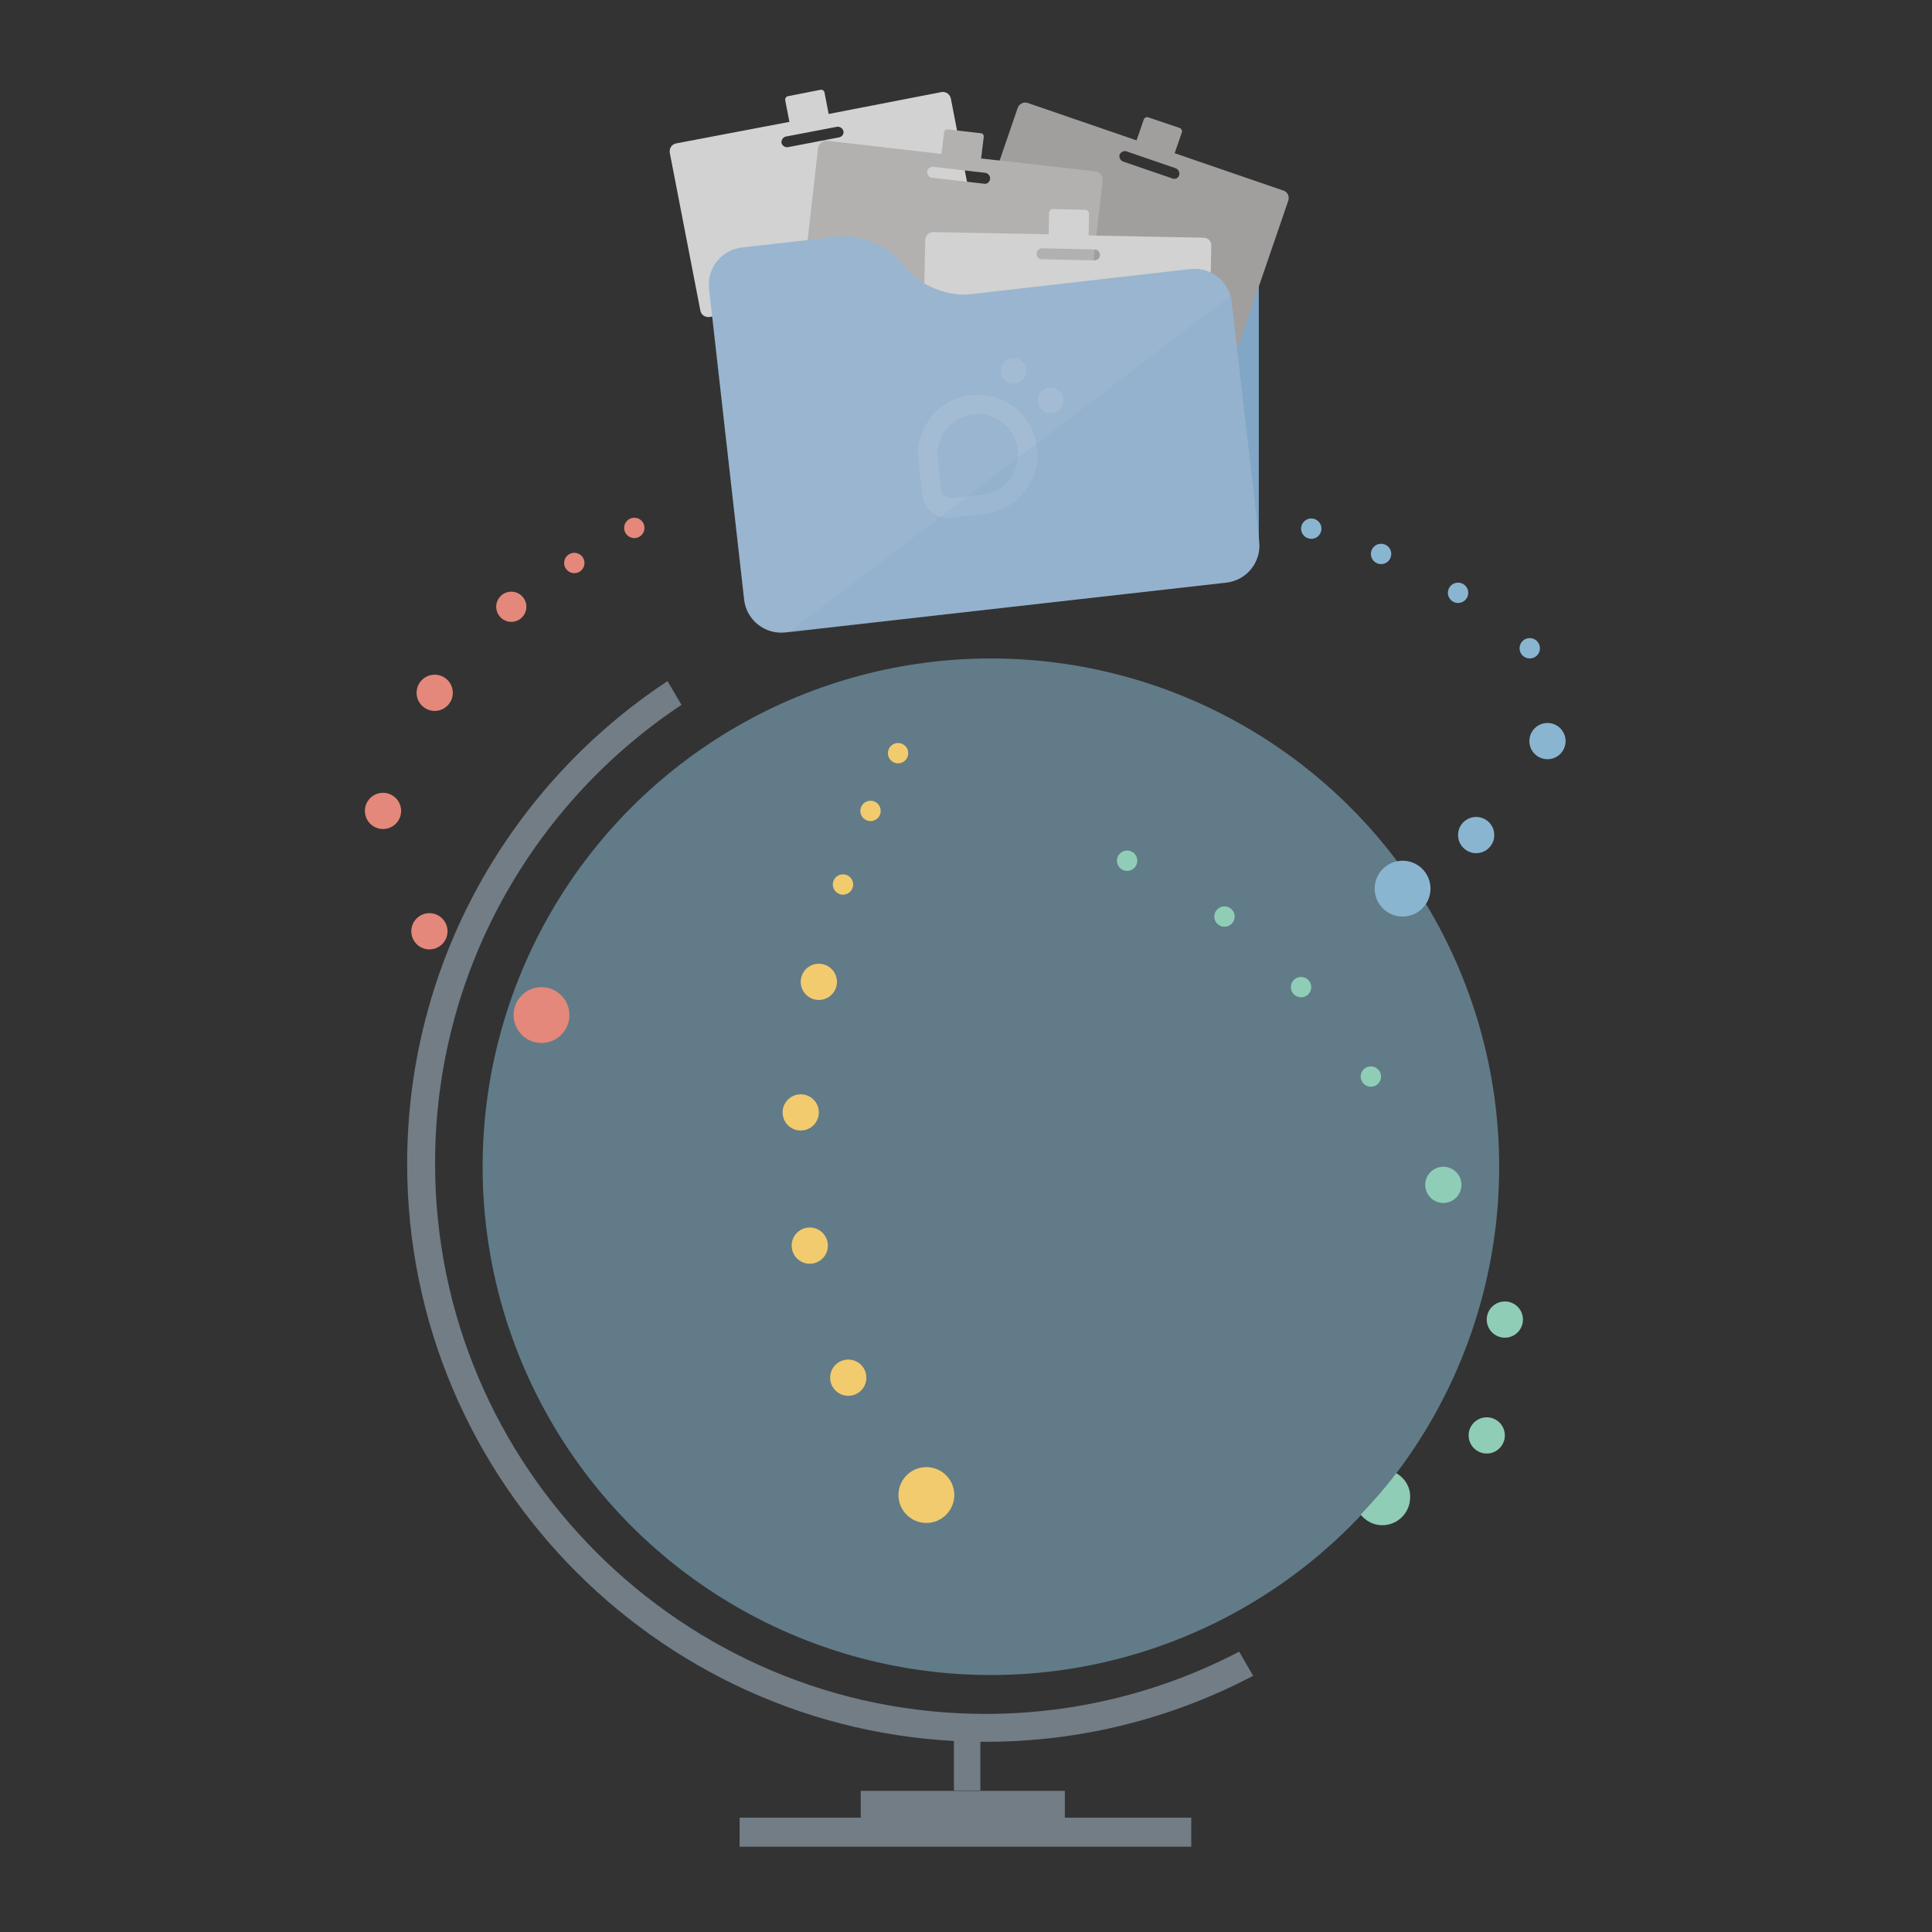
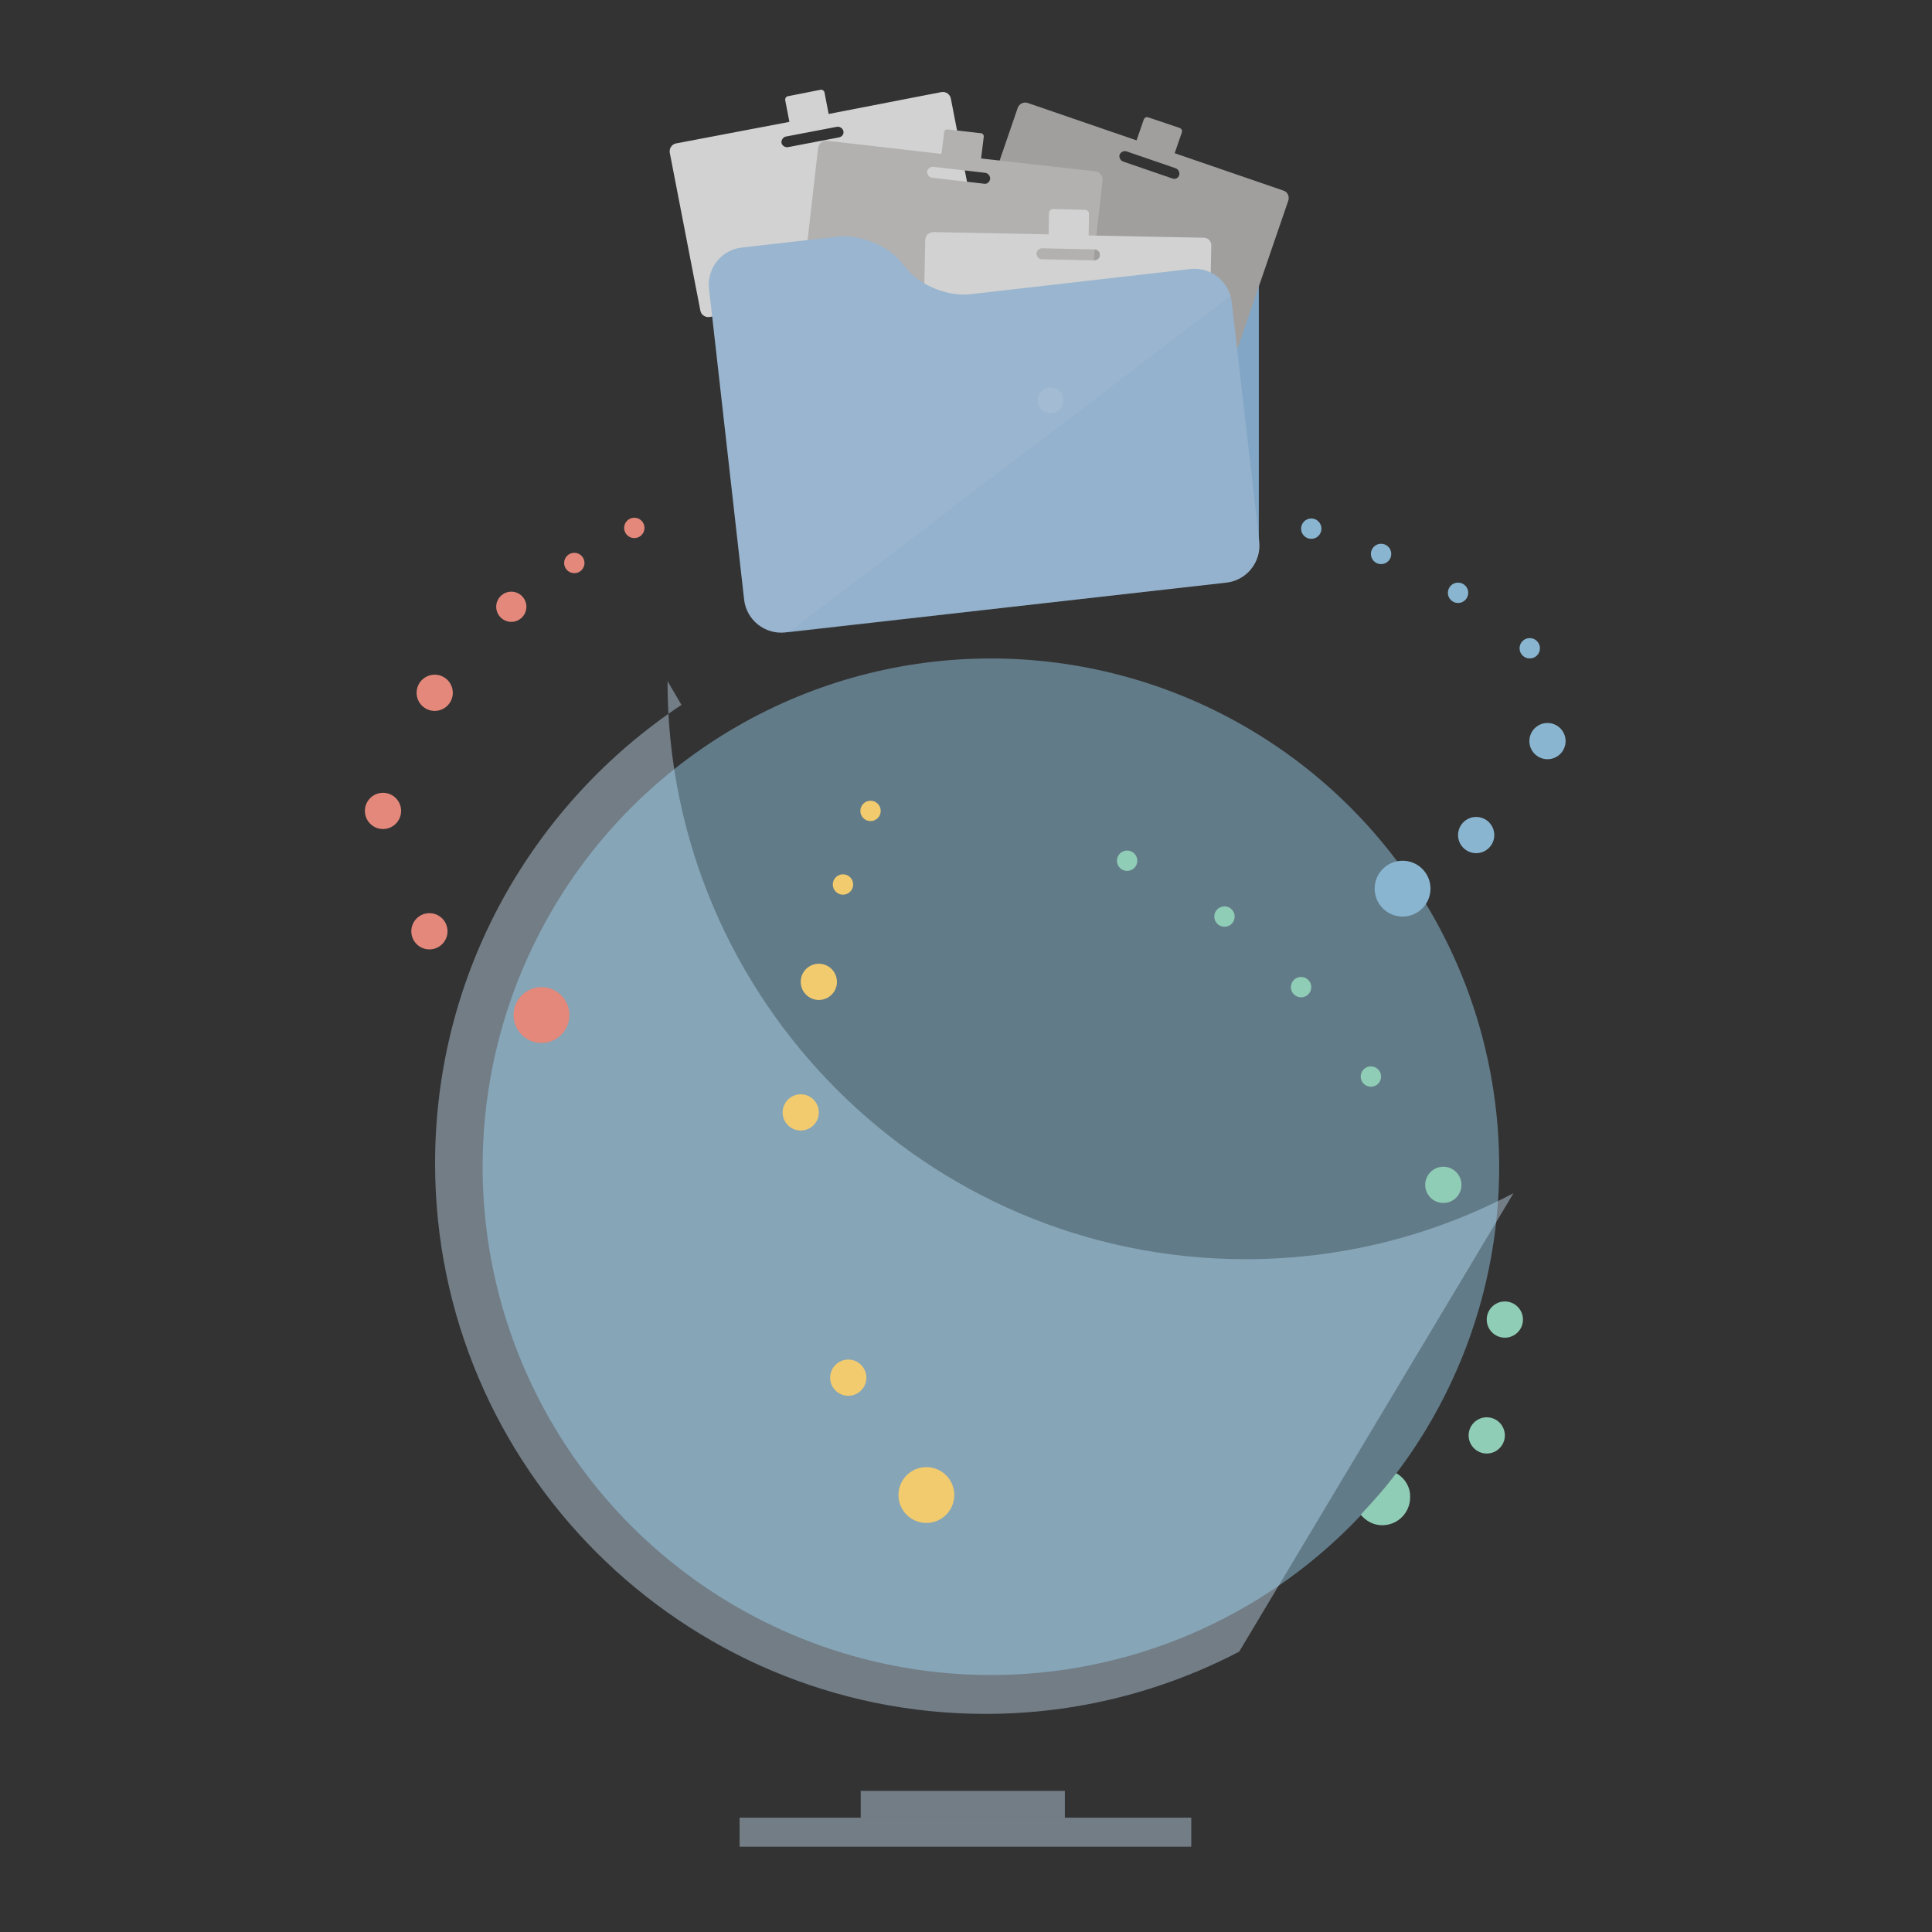
<svg xmlns="http://www.w3.org/2000/svg" viewBox="0 0 512 512">
  <rect x="0" y="0" width="512" height="512" fill="#333333" stroke="none" />
  <g>
    <g>
-       <path style="fill:#727D86;" d="M328.4,437.7c-20.1,10.5-43,16.5-67.2,16.5c-80.4,0-145.9-65.4-145.9-145.9    c0-50.7,26-95.4,65.3-121.5l-3.7-6.3c-41.5,27.4-69,74.5-69,127.9c0,84.5,68.7,153.2,153.2,153.2c25.6,0,49.7-6.3,71-17.5    L328.4,437.7z" />
+       <path style="fill:#727D86;" d="M328.4,437.7c-20.1,10.5-43,16.5-67.2,16.5c-80.4,0-145.9-65.4-145.9-145.9    c0-50.7,26-95.4,65.3-121.5l-3.7-6.3c0,84.5,68.7,153.2,153.2,153.2c25.6,0,49.7-6.3,71-17.5    L328.4,437.7z" />
      <circle style="opacity:0.43;fill:#A0DCF8;" cx="262.6" cy="309.2" r="134.7" />
-       <rect x="252.8" y="461" style="fill:#727D86;" width="7" height="13.5" />
      <rect x="228.1" y="474.6" style="fill:#727D86;" width="54.1" height="7.1" />
      <rect x="196" y="481.7" style="fill:#727D86;" width="119.7" height="7.7" />
      <g>
        <circle style="fill:#E3887A;" cx="143.5" cy="269" r="7.4" />
        <circle style="fill:#E3887A;" cx="113.8" cy="246.8" r="4.8" />
        <circle style="fill:#E3887A;" cx="101.5" cy="214.9" r="4.8" />
        <circle style="fill:#E3887A;" cx="115.2" cy="183.6" r="4.8" />
        <circle style="fill:#E3887A;" cx="135.5" cy="160.8" r="4" />
        <circle style="fill:#E3887A;" cx="168.1" cy="139.9" r="2.7" />
        <circle style="fill:#E3887A;" cx="152.2" cy="149.2" r="2.7" />
      </g>
      <g>
        <circle style="fill:#89B5D0;" cx="371.7" cy="235.5" r="7.4" />
        <circle style="fill:#89B5D0;" cx="391.2" cy="221.3" r="4.8" />
        <circle style="fill:#89B5D0;" cx="410.1" cy="196.4" r="4.8" />
        <circle style="fill:#89B5D0;" cx="405.4" cy="171.8" r="2.7" />
        <circle style="fill:#89B5D0;" cx="386.4" cy="157.1" r="2.7" />
        <circle style="fill:#89B5D0;" cx="366" cy="146.8" r="2.7" />
        <circle style="fill:#89B5D0;" cx="347.5" cy="140.1" r="2.7" />
      </g>
      <g>
        <path style="fill:#90CDB6;" d="M370,390.4c-2.9,3.9-6.1,7.5-9.4,11c1.4,1.7,3.4,2.8,5.7,2.8c4.1,0,7.4-3.3,7.4-7.4     C373.8,394.1,372.3,391.7,370,390.4z" />
        <circle style="fill:#90CDB6;" cx="394" cy="380.4" r="4.8" />
        <circle style="fill:#90CDB6;" cx="398.8" cy="349.7" r="4.8" />
        <circle style="fill:#90CDB6;" cx="382.5" cy="314" r="4.8" />
        <circle style="fill:#90CDB6;" cx="363.3" cy="285.3" r="2.7" />
        <circle style="fill:#90CDB6;" cx="344.8" cy="261.6" r="2.7" />
        <circle style="fill:#90CDB6;" cx="324.5" cy="242.9" r="2.7" />
        <circle style="fill:#90CDB6;" cx="298.7" cy="228.1" r="2.7" />
      </g>
      <g>
        <circle style="fill:#F2CB6E;" cx="245.5" cy="396.2" r="7.4" />
        <circle style="fill:#F2CB6E;" cx="224.8" cy="365.1" r="4.8" />
-         <circle style="fill:#F2CB6E;" cx="214.6" cy="330.1" r="4.8" />
        <circle style="fill:#F2CB6E;" cx="217" cy="260.2" r="4.8" />
        <circle style="fill:#F2CB6E;" cx="212.2" cy="294.8" r="4.8" />
        <circle style="fill:#F2CB6E;" cx="223.4" cy="234.4" r="2.7" />
        <circle style="fill:#F2CB6E;" cx="230.7" cy="214.9" r="2.7" />
-         <circle style="fill:#F2CB6E;" cx="238" cy="199.6" r="2.7" />
      </g>
    </g>
    <path style="fill:#82A7C6;" d="M333.6,144c0,5.4-4.4,9.8-9.8,9.8H206.2c-5.4,0-9.8-4.4-9.8-9.8V61.1c0-5.4,4.4-9.8,9.8-9.8h117.6   c5.4,0,9.8,4.4,9.8,9.8V144z" />
    <path style="opacity:0.1;fill:#CEE0EE;" d="M323.8,51.2H206.2c-5.4,0-9.8,4.4-9.8,9.8v2c0-5.4,4.4-9.8,9.8-9.8h117.6   c5.4,0,9.8,4.4,9.8,9.8v-2C333.6,55.7,329.2,51.2,323.8,51.2z" />
    <path style="fill:#D1D2D1;" d="M249.5,24.4l-29.9,5.8l-1.1-5.7c-0.1-0.5-0.6-0.8-1.1-0.7l-8.6,1.7c-0.5,0.1-0.8,0.6-0.7,1.1   l1.1,5.7L179.2,38c-1.2,0.2-1.9,1.4-1.7,2.5l8.1,41.8c0.2,1.2,1.4,1.9,2.5,1.7l70.3-13.6c1.2-0.2,1.9-1.4,1.7-2.5L252,26.2   C251.8,25,250.7,24.2,249.5,24.4z M222.4,36.4L208.8,39c-0.8,0.1-1.5-0.4-1.7-1.1c-0.1-0.8,0.4-1.5,1.1-1.7l13.6-2.6   c0.8-0.1,1.5,0.4,1.7,1.1C223.7,35.5,223.2,36.2,222.4,36.4z" />
    <path style="fill:#A19F9E;" d="M340.1,50.5l-28.8-9.9l1.9-5.5c0.2-0.5-0.1-1-0.6-1.2l-8.3-2.8c-0.5-0.2-1,0.1-1.2,0.6l-1.9,5.5   l-28.8-9.9c-1.1-0.4-2.3,0.2-2.7,1.3l-13.8,40.2c-0.4,1.1,0.2,2.3,1.3,2.7l67.7,23.2c1.1,0.4,2.3-0.2,2.7-1.3l13.8-40.2   C341.8,52.1,341.2,50.8,340.1,50.5z M310.7,47.3l-13.1-4.5c-0.7-0.3-1.1-1.1-0.9-1.8c0.3-0.7,1.1-1.1,1.8-0.9l13.1,4.5   c0.7,0.3,1.1,1.1,0.9,1.8C312.3,47.2,311.4,47.6,310.7,47.3z" />
    <path style="fill:#B2B1B0;" d="M290.3,45.4L260,42l0.7-5.7c0.1-0.5-0.3-1-0.8-1l-8.7-1c-0.5-0.1-1,0.3-1,0.8l-0.7,5.7l-30.3-3.5   c-1.2-0.1-2.2,0.7-2.4,1.9L212,81.4c-0.1,1.2,0.7,2.2,1.9,2.4l71.1,8.1c1.2,0.1,2.2-0.7,2.4-1.9l4.8-42.2   C292.3,46.6,291.4,45.5,290.3,45.4z M260.9,48.7L247,47.1c-0.8-0.1-1.3-0.8-1.3-1.6c0.1-0.8,0.8-1.3,1.6-1.3l13.8,1.6   c0.8,0.1,1.3,0.8,1.3,1.6C262.3,48.2,261.6,48.8,260.9,48.7z" />
    <path style="fill:#D1D2D1;" d="M319,63l-30.5-0.6l0.1-5.8c0-0.5-0.4-0.9-0.9-1l-8.7-0.2c-0.5,0-0.9,0.4-1,0.9l-0.1,5.8l-30.5-0.6   c-1.2,0-2.2,0.9-2.2,2.1l-0.9,42.5c0,1.2,0.9,2.2,2.1,2.2l71.5,1.5c1.2,0,2.2-0.9,2.2-2.1l0.9-42.5C321.1,64,320.2,63,319,63z    M290,69l-13.9-0.3c-0.8,0-1.4-0.7-1.4-1.5c0-0.8,0.7-1.4,1.5-1.4l13.9,0.3c0.8,0,1.4,0.7,1.4,1.5C291.5,68.4,290.8,69,290,69z" />
    <path style="fill:#99B5CF;" d="M256.9,78c-5.4,0.6-12.7-2.2-16.2-6.3l-2.3-2.7c-3.5-4.1-10.9-6.9-16.2-6.3l-25.6,2.9   c-5.4,0.6-9.3,5.5-8.7,10.9l9.3,82.4c0.6,5.4,5.5,9.3,10.9,8.7l116.9-13.2c5.4-0.6,9.3-5.5,8.7-10.9L326.4,80   c-0.6-5.4-5.5-9.3-10.9-8.7L256.9,78z" />
    <g style="opacity:0.1;">
-       <path style="fill:#FFFFFF;" d="M260.9,136.2l-8.8,1c-3.8,0.4-7.3-2.3-7.7-6.2l-1-8.8c-1-8.7,5.2-16.5,13.9-17.5    c8.7-1,16.5,5.2,17.5,13.9C275.9,127.3,269.6,135.2,260.9,136.2z M257.9,109.8c-5.9,0.7-10.1,6-9.4,11.9l0.9,7.9    c0.2,1.5,1.5,2.6,3,2.4l7.9-0.9c5.9-0.7,10.1-6,9.4-11.9C269.1,113.4,263.8,109.1,257.9,109.8z" />
      <g>
-         <circle style="fill:#FFFFFF;" cx="268.6" cy="98.3" r="3.4" />
-       </g>
+         </g>
      <g>
        <circle style="fill:#FFFFFF;" cx="278.4" cy="106.1" r="3.4" />
      </g>
    </g>
    <path style="opacity:0.2;fill:#82A7C6;" d="M209,167.6l115.9-13.3c5.4-0.6,9.3-5.5,8.7-10.9l-7-62.2l-0.5-2.8L209,167.6z" />
  </g>
</svg>